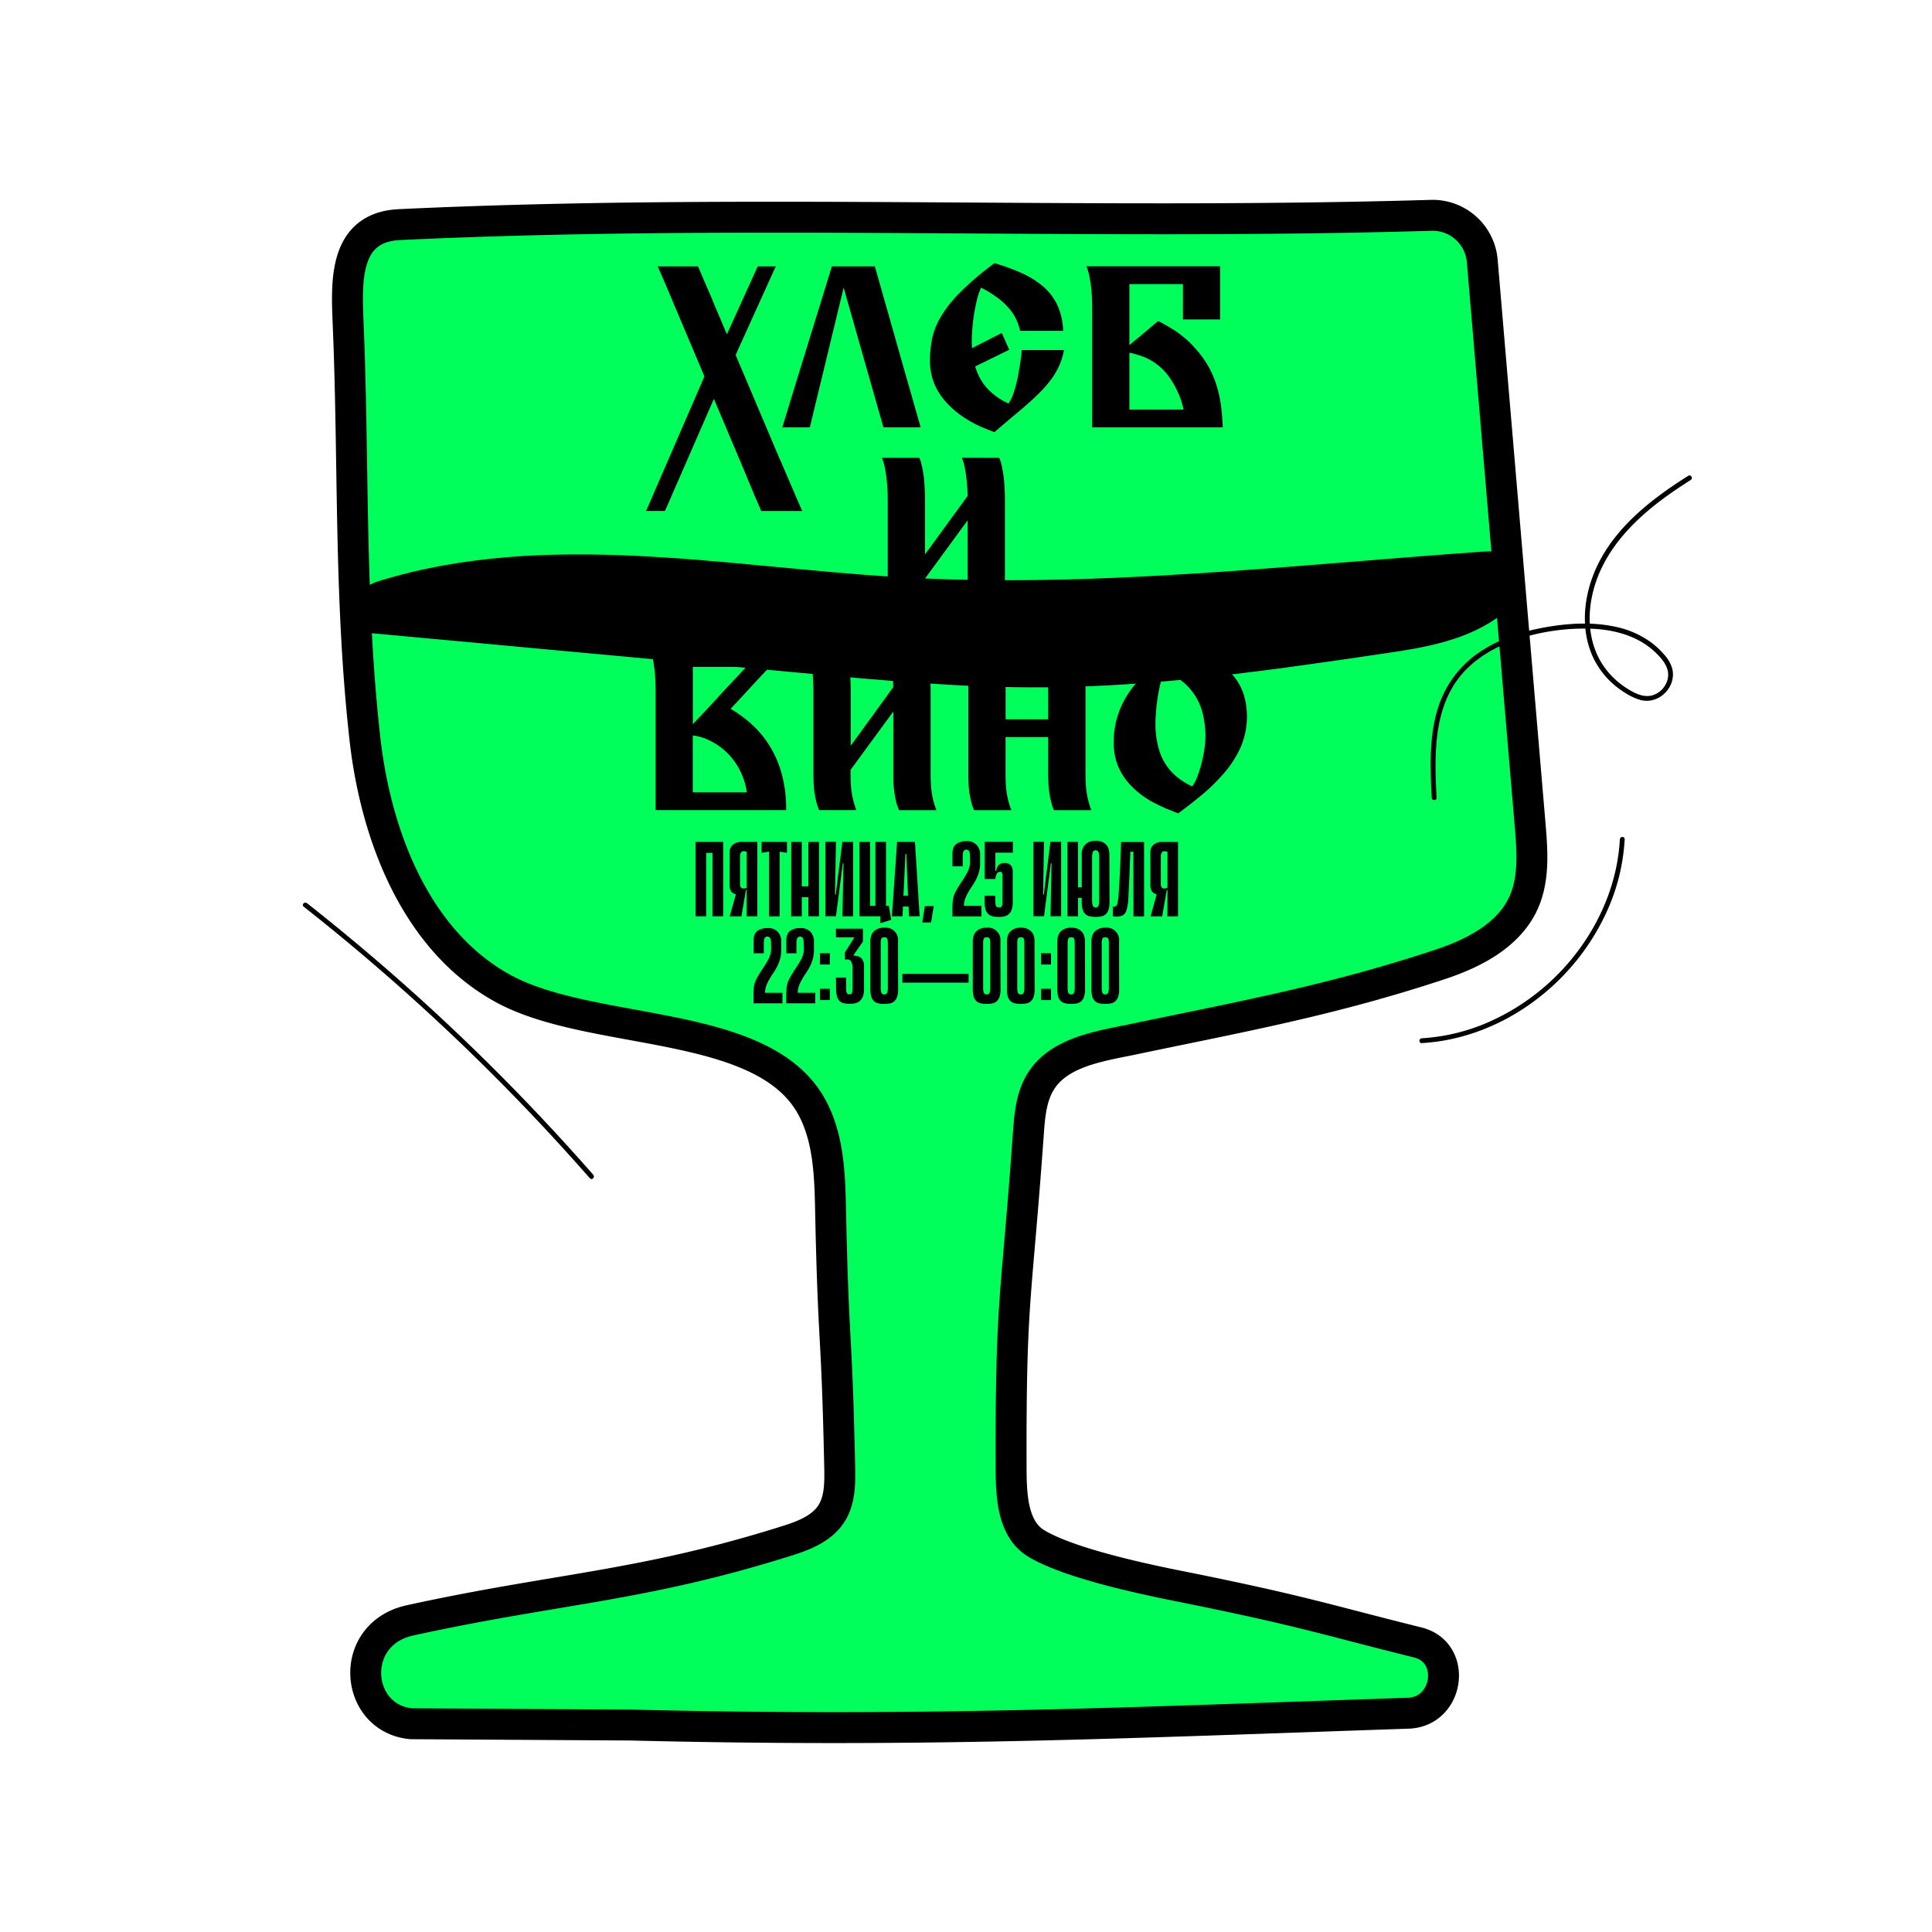
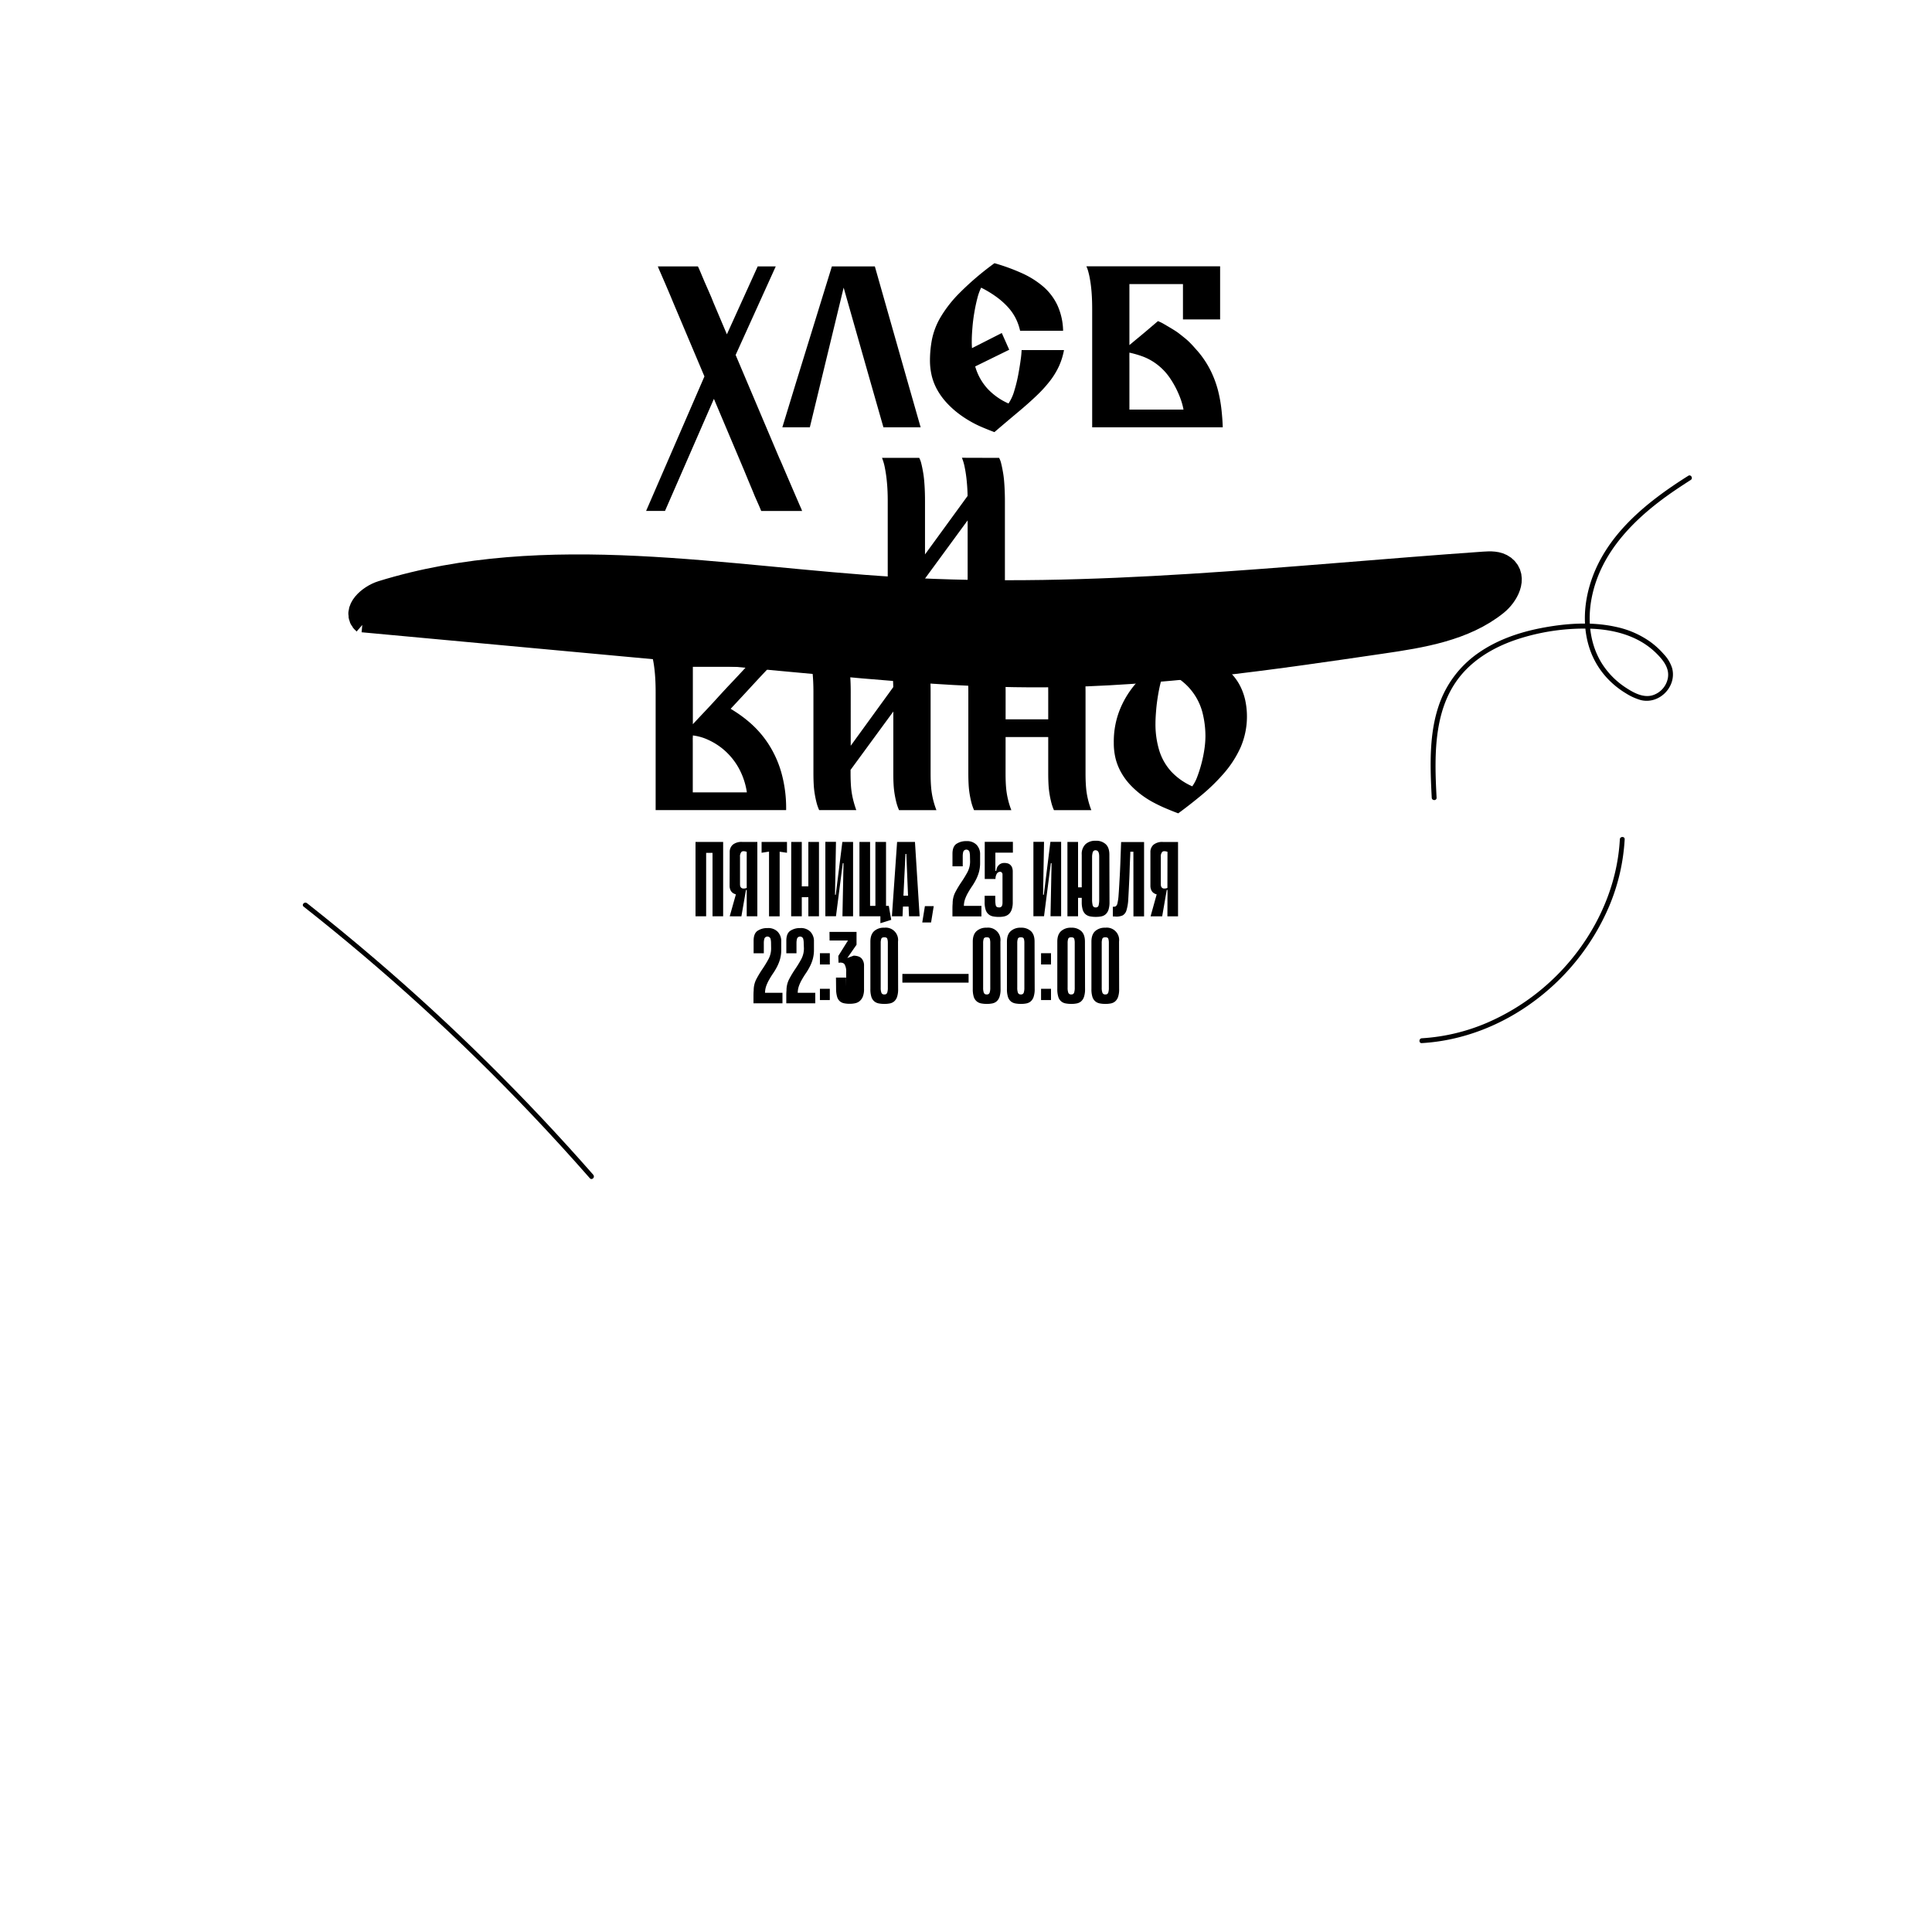
<svg xmlns="http://www.w3.org/2000/svg" id="Слой_1" data-name="Слой 1" viewBox="0 0 1000 1000">
  <defs>
    <style>.cls-1{fill:#00ff5b;}.cls-1,.cls-2{stroke:#000;stroke-linejoin:round;stroke-width:16px;}</style>
  </defs>
-   <path class="cls-1" d="M206.72,116.26c177.83-8.44,356.07.47,534-4.81A25.79,25.79,0,0,1,767.21,135L792,427c1.21,14.21,2.26,29.28-4.24,42-8.11,15.81-25.53,24.62-42.39,30.2-56.21,18.62-102.86,27-158,38.55-18.09,3.78-39.43,6.61-48.94,22.46-4.69,7.83-5.49,17.31-6.14,26.41-6.22,87.27-9.2,84.77-8.93,172.26,0,14.52.47,32.32,12.85,39.9,15.82,9.67,51,17.55,72,21.78C674.12,833.73,685,838,733.84,850.13c20.48,5.09,16.18,35.91-4.91,36.63-150.82,5.12-251.79,9.83-402.66,6.12l-113.52-.67c-29.42-2.9-32.89-46.43-.51-53.52,76.69-16.78,120.16-17.45,195.81-41.38,8.56-2.71,17.55-6.4,22.36-14,4.41-7,4.38-15.73,4.21-24-1.58-74.37-3.15-58.73-4.72-133.1-.39-18.4-1-37.65-10-53.72-25.54-45.72-113.4-35.68-159.37-60.77-44.94-24.52-66-78.72-71.68-129.6-8.17-73.28-5.59-142.47-8.65-214.54C179.31,145.85,177.84,117.63,206.72,116.26Z" />
  <path d="M369.81,182.86,378,187l-33.79,77.44h-9.78Zm33.65,54.46c.19.34.69,1.44,1.48,3.33s1.73,4.08,2.82,6.58,2.17,5,3.26,7.58,2,4.72,2.81,6.5,1.24,2.83,1.34,3.16H394q-1-2.49-2.15-5t-2.22-5.24c-.74-1.83-1.51-3.67-2.3-5.5s-1.58-3.75-2.37-5.74l-36.46-86.28c-.1-.33-.55-1.41-1.34-3.24s-1.68-3.92-2.66-6.25-1.88-4.39-2.67-6.16-1.24-2.83-1.34-3.17h20.75c.3.56.75,1.56,1.34,3s1.28,3.08,2.07,4.91,1.61,3.7,2.45,5.58,1.56,3.61,2.15,5.17Zm-29.79-54.13v2.34h-1l-.15-2.34Zm18.52-45.3h9.34l-20.75,45.8-7.56-4Z" />
  <path d="M411.91,198.35l18.67-60.46h8.75l-20.16,83.28H404.94Zm38.83,0-11.56-40.64-5.63-19.82h19.27l5.63,19.82L470,198.35l6.52,22.82H457.26Z" />
  <path d="M528,171.2a27.64,27.64,0,0,0-2.22-6.33,26.18,26.18,0,0,0-3.93-5.74,39.06,39.06,0,0,0-5.93-5.33,55.72,55.72,0,0,0-8.08-4.91,26.92,26.92,0,0,0-1.92,5.32c-.59,2.23-1.11,4.64-1.56,7.25s-.79,5.19-1,7.74-.37,4.89-.37,7a46.74,46.74,0,0,0,2,14.24,28.75,28.75,0,0,0,6.23,10.83A33.09,33.09,0,0,0,522,208.84a22.83,22.83,0,0,0,3-6.58,76.3,76.3,0,0,0,2.08-8.49q.81-4.41,1.26-7.83a44.61,44.61,0,0,0,.44-4.74h21.94a35.77,35.77,0,0,1-2.67,8.49,40.14,40.14,0,0,1-4.59,7.49,67.26,67.26,0,0,1-6.9,7.58q-4.08,3.92-9.56,8.5t-12.3,10.41q-3.1-1.17-6.45-2.59a55.8,55.8,0,0,1-6.59-3.33,55.09,55.09,0,0,1-6.23-4.24,46.72,46.72,0,0,1-5.56-5.17,35.11,35.11,0,0,1-4.52-6.16,29.23,29.23,0,0,1-3-7.33,34.43,34.43,0,0,1-1-8.66,58.14,58.14,0,0,1,1-10.32,37.31,37.31,0,0,1,4.23-11.25,63.51,63.51,0,0,1,10-12.9,149,149,0,0,1,18.16-15.49,102.55,102.55,0,0,1,14,5.08,45.88,45.88,0,0,1,11.11,6.91,29.26,29.26,0,0,1,7.41,9.66,33.32,33.32,0,0,1,3,13.32Zm-9.48,1.17,3.85,8.66-22.08,10.83-3.41-8.5Z" />
  <path d="M565.31,221.17v-61c0-2.77-.07-5.33-.22-7.66s-.37-4.47-.67-6.41-.61-3.61-1-5a16.52,16.52,0,0,0-1.11-3.25h69.22v27.48H612.3V147.05H584.58v36.48Zm37.13-53.46,2.82,1.66c.94.56,1.85,1.11,2.74,1.67a26.45,26.45,0,0,1,2.59,1.83l2.52,2a30.79,30.79,0,0,1,2.45,2.16c.79.78,1.56,1.58,2.3,2.42l2.29,2.58a49.17,49.17,0,0,1,6.6,10.08,53.13,53.13,0,0,1,3.71,10.07,71.93,71.93,0,0,1,1.77,9.83q.53,4.83.67,9.16H565.31a83.66,83.66,0,0,1,.52-9.25,51.61,51.61,0,0,1,1.78-8.82,46.06,46.06,0,0,1,3.41-8.33,48.07,48.07,0,0,1,5.26-7.91,59.32,59.32,0,0,1,7.41-7.5l2.89-2.41,5.12-4.25c1.87-1.55,3.55-3,5-4.24s2.37-2,2.66-2.25A22,22,0,0,1,602.44,167.71Zm-17.86,20.4V212h28a34.35,34.35,0,0,0-1.41-5.25,48,48,0,0,0-2.3-5.41,46.24,46.24,0,0,0-2.82-4.91,32,32,0,0,0-2.81-3.75,30.5,30.5,0,0,0-5.78-5.08,28.72,28.72,0,0,0-6.45-3.25,51.89,51.89,0,0,0-6.45-1.83Z" />
  <path d="M475.79,237a12.29,12.29,0,0,1,1.11,3.08c.35,1.39.67,3,1,5s.51,4.11.66,6.5.22,5,.22,7.75v27.64l24.76-34,.15,12.49-24.91,34v1.84q0,3.66.23,6.66a41,41,0,0,0,.89,6,52.85,52.85,0,0,0,1.85,6.33H462.45a25.25,25.25,0,0,1-1.41-4.08c-.35-1.39-.64-2.83-.89-4.33a45.54,45.54,0,0,1-.52-4.83c-.1-1.72-.14-3.63-.14-5.74v-42q0-5.51-.45-10a70.7,70.7,0,0,0-1.11-7.58,26.18,26.18,0,0,0-1.41-4.74Zm41.35,0a11.54,11.54,0,0,1,1.11,3.08c.35,1.39.67,3,1,5s.52,4.11.66,6.5.23,5,.23,7.75v42c0,2.88.09,5.41.29,7.57a40.9,40.9,0,0,0,1,6,41.84,41.84,0,0,0,1.7,5.41H503.8a24.28,24.28,0,0,1-1.4-4.08c-.35-1.39-.65-2.83-.89-4.33A43.07,43.07,0,0,1,501,307c-.1-1.72-.15-3.63-.15-5.74v-42q0-5.51-.45-10a66,66,0,0,0-1.11-7.58,24.66,24.66,0,0,0-1.41-4.74Z" />
  <path d="M339.36,419.32v-61c0-2.77-.08-5.33-.23-7.66s-.37-4.47-.66-6.41-.62-3.61-1-5a15.3,15.3,0,0,0-1.11-3.25h70.55c-.59.67-1.9,2.08-3.92,4.25s-4.45,4.75-7.27,7.74-5.75,6.17-8.82,9.5-6,6.47-8.74,9.41l-7,7.41c-1.88,2-3,3.22-3.41,3.66l-11.56-.5q4.31-4.65,7.78-8.32c2.32-2.44,4.75-5.06,7.27-7.83s4.94-5.39,7.26-7.83,4.91-5.22,7.78-8.33H358.62v36.48ZM380,368a66.55,66.55,0,0,1,8.75,6.58,52.67,52.67,0,0,1,8.82,10.24,54.85,54.85,0,0,1,6.74,14.66,68,68,0,0,1,2.59,19.82H339.36a72.66,72.66,0,0,1,.89-11.58,50.55,50.55,0,0,1,3-10.82,44.57,44.57,0,0,1,5.63-10.08,55.14,55.14,0,0,1,8.89-9.33c.1-.11.87-.75,2.3-1.91s3.09-2.56,5-4.17,3.6-3.08,5.19-4.41,2.66-2.22,3.26-2.66A66.05,66.05,0,0,1,380,368Zm-21.42,16.82v25.32h28a37.38,37.38,0,0,0-4.3-12.74,34.61,34.61,0,0,0-7.26-9,34,34,0,0,0-8.53-5.49,25.91,25.91,0,0,0-7.93-2.25Z" />
  <path d="M437.33,336a12.6,12.6,0,0,1,1.11,3.08c.34,1.39.67,3.06,1,5s.52,4.11.67,6.5.22,5,.22,7.74V386L465,352l.15,12.49-24.9,34v1.83c0,2.44.08,4.66.22,6.66a42.81,42.81,0,0,0,.89,6,53,53,0,0,0,1.86,6.33H424a23.46,23.46,0,0,1-1.41-4.08c-.35-1.39-.64-2.83-.89-4.33a45.54,45.54,0,0,1-.52-4.83c-.1-1.72-.15-3.64-.15-5.75v-42q0-5.49-.44-10a70.31,70.31,0,0,0-1.11-7.58,26.33,26.33,0,0,0-1.41-4.75Zm41.35,0a12.6,12.6,0,0,1,1.11,3.08c.35,1.39.67,3.06,1,5s.52,4.11.67,6.5.22,5,.22,7.74v42c0,2.89.1,5.41.3,7.58a42.42,42.42,0,0,0,1,6,43.65,43.65,0,0,0,1.71,5.42H465.34a25.25,25.25,0,0,1-1.41-4.08c-.34-1.39-.64-2.83-.89-4.33a48.32,48.32,0,0,1-.52-4.83c-.1-1.72-.14-3.64-.14-5.75v-42q0-5.49-.45-10a70.31,70.31,0,0,0-1.11-7.58,24.79,24.79,0,0,0-1.41-4.75Z" />
  <path d="M520.48,400.33c0,2.89.09,5.41.29,7.58a41,41,0,0,0,1,6,42,42,0,0,0,1.7,5.42H504.17a25.25,25.25,0,0,1-1.41-4.08c-.34-1.39-.64-2.83-.89-4.33a45.63,45.63,0,0,1-.51-4.83c-.1-1.72-.15-3.64-.15-5.75v-42q0-5.49-.45-10a65.62,65.62,0,0,0-1.11-7.58,24.79,24.79,0,0,0-1.41-4.75h19.27a11.82,11.82,0,0,1,1.11,3.08c.35,1.39.67,3.06,1,5s.52,4.11.66,6.5.23,5,.23,7.74Zm31.27-28-2.37,9.16H515.73v-9.16ZM558.86,336a12.14,12.14,0,0,1,1.12,3.08c.34,1.39.66,3.06,1,5s.52,4.11.67,6.5.22,5,.22,7.74v42c0,2.89.1,5.41.3,7.58a39.72,39.72,0,0,0,1,6,42,42,0,0,0,1.7,5.42H545.52a24.28,24.28,0,0,1-1.4-4.08c-.35-1.39-.65-2.83-.89-4.33a45.54,45.54,0,0,1-.52-4.83c-.1-1.72-.15-3.64-.15-5.75v-42q0-5.49-.44-10a67.63,67.63,0,0,0-1.12-7.58,25.65,25.65,0,0,0-1.4-4.75Z" />
  <path d="M618.37,337.21a68.63,68.63,0,0,1,7.64,3.33,52.43,52.43,0,0,1,6.59,4,31.79,31.79,0,0,1,5.41,4.83,27.06,27.06,0,0,1,4,5.91,31,31,0,0,1,2.52,7.16,40.35,40.35,0,0,1-2.37,24.32,54.57,54.57,0,0,1-8.59,13.4A98.22,98.22,0,0,1,622,411.49q-6.22,5.16-12.15,9.49c-2.08-.77-4.22-1.64-6.45-2.58s-4.42-2-6.59-3.16a47.44,47.44,0,0,1-6.23-4,44.46,44.46,0,0,1-5.56-5,32.44,32.44,0,0,1-4.52-6.08,29.52,29.52,0,0,1-3-7.24,33.51,33.51,0,0,1-1-8.58,44.49,44.49,0,0,1,2.82-16.24A47.91,47.91,0,0,1,586.88,355a84.4,84.4,0,0,1,10.67-10.91q5.93-5.08,12.3-9.74Q614.29,335.72,618.37,337.21ZM601,352.36c-.6,2.23-1.12,4.64-1.56,7.25s-.79,5.19-1,7.74-.37,4.89-.37,7a46.78,46.78,0,0,0,2,14.24,28.75,28.75,0,0,0,6.23,10.83A33.09,33.09,0,0,0,617.11,407a21,21,0,0,0,2.67-5.16,70.56,70.56,0,0,0,2.15-6.83,65.17,65.17,0,0,0,1.48-7.33,47.2,47.2,0,0,0,.52-6.66,50,50,0,0,0-1.56-12.32,30.48,30.48,0,0,0-6.07-11.75q-4.53-5.56-13.42-9.9A26.68,26.68,0,0,0,601,352.36Z" />
  <path d="M735.9,539.91c21.13-1.22,41.48-9.24,58.39-21.87A119.19,119.19,0,0,0,833,468.83a103.85,103.85,0,0,0,7.93-34.4c.09-1.61-2.41-1.61-2.5,0-1.1,20.59-8.89,40.38-21.06,56.94a116.29,116.29,0,0,1-47.9,38.11,101.13,101.13,0,0,1-33.55,7.93c-1.6.1-1.61,2.6,0,2.5Z" />
  <path d="M307.1,608.09q-26.3-30-54.71-58.09t-58.74-54q-17.09-14.61-34.74-28.52c-1.25-1-3,.77-1.77,1.77q31.35,24.69,60.88,51.59t57,55.83q15.48,16.29,30.3,33.2c1.06,1.21,2.82-.56,1.76-1.77Z" />
  <path d="M743.58,412.92c-1.22-23-1.9-49.21,15.64-66.72,7.79-7.77,17.88-12.83,28.32-16a111.32,111.32,0,0,1,34.64-4.82c12.66.26,25.72,3.51,35,12.63,3.57,3.51,7.17,7.85,6.06,13.19a11.5,11.5,0,0,1-8.07,8.73c-4.95,1.34-10-1.58-14-4.23a41.22,41.22,0,0,1-11.85-12c-6.4-10-7.7-22.43-5.53-33.9,4.68-24.81,23.63-42.81,43.72-56.38,2.5-1.7,5.05-3.34,7.61-5,1.36-.85.1-3-1.26-2.16-21.62,13.61-43.19,30.83-50.87,56.26-3.6,11.9-3.86,25.12,1.12,36.67a42.37,42.37,0,0,0,10.42,14.45,44.34,44.34,0,0,0,7,5.2,29.54,29.54,0,0,0,7.67,3.5c9.59,2.44,18.8-6.89,16.3-16.47a18.47,18.47,0,0,0-4.31-7.24,41.6,41.6,0,0,0-6.94-6.38,47.44,47.44,0,0,0-17.81-7.77c-12.68-2.83-26.21-1.83-38.88.63-11.37,2.21-22.68,6.13-32.25,12.79a54.23,54.23,0,0,0-20.78,27.83c-4,12.09-4.3,25.09-3.89,37.7.11,3.16.26,6.32.43,9.48.08,1.6,2.58,1.61,2.5,0Z" />
  <path class="cls-2" d="M187.9,319.29,416,340.37c41.48,3.84,83.06,7.68,124.73,7.39,58.4-.4,116.35-8.89,174.06-17.36,20.69-3,42.53-6.56,58.48-19.39,5.07-4.07,9.22-12.07,4-16-2.44-1.85-5.88-1.72-9-1.51-101.39,7.08-202.93,19.26-304.38,13.17-89-5.34-180.84-24.41-265.64,1.8-6,1.86-13.12,8.33-8.45,12.36" />
  <path d="M360,435.78h5.5v38.5H360Zm13.8,5.67H363.34v-5.67h10.45Zm-5-5.67h5.5v38.5h-5.5Z" />
  <path d="M386.5,462.13v-1.49h-.33q-.23,0-.39.36a3.51,3.51,0,0,1-1.45,1.57,4.2,4.2,0,0,1-1.79.49,4.91,4.91,0,0,1-1.35-.08,4.6,4.6,0,0,1-1.35-.47,3.68,3.68,0,0,1-1.54-1.4,5.27,5.27,0,0,1-.66-2.61l.06-17.38a5,5,0,0,1,1.59-3.91,7.2,7.2,0,0,1,4.9-1.43H392v38.5h-5.5Zm-4.73-2.31,4.34.82-2.36,13.64H377.7Zm4.73-18.92c-1.32-.44-2.23-.42-2.72.05a3.53,3.53,0,0,0-.75,2.59v14.24a4.05,4.05,0,0,0,.11.86,1.75,1.75,0,0,0,.47.82,1.7,1.7,0,0,0,1.05.44,4.5,4.5,0,0,0,1.84-.3Z" />
  <path d="M407.34,441.39l-3.79-.55v33.44h-5.5V440.79l-3.85.6v-5.61h13.14Z" />
  <path d="M409.54,435.78H415v38.5h-5.5Zm12.65,28.6H411.74v-5.61h10.45Zm-3.79-28.6h5.5v38.5h-5.5Z" />
  <path d="M436.6,446.78h-.38l-3.52,27.45v0h-5.5v-38.5h5.5l-.5,27.39h.39L436,435.78h5.55v38.5h-5.5Z" />
  <path d="M450.35,474.28h-5.5v-38.5h5.5Zm-5-5.39h14.69l.16,5.39H445.4Zm13.26,5.39h-5.5v-38.5h5.5Zm-2.92-5.39h4.35l1.26,7.21-5.61,1.76Z" />
  <path d="M476,474.28h-5.5l-.22-5.06h-2.91l-.22,5.06h-5.5l2.69-38.5h9.24ZM470,463.61,469.11,442h-.44l-1.05,21.61Z" />
  <path d="M477.36,477.47l1.37-8.47h4.57l-1.38,8.47Z" />
  <path d="M502.05,443.21a8.8,8.8,0,0,0-.3-2.42,1.71,1.71,0,0,0-3.14,0,8.77,8.77,0,0,0-.3,2.45v5.17H493v-6.49q0-3.63,1.93-5.06a8.9,8.9,0,0,1,5.28-1.49,6.82,6.82,0,0,1,5.22,1.87,7,7,0,0,1,1.87,5.12v4.23a17.79,17.79,0,0,1-.6,4.79,21,21,0,0,1-1.54,3.93,34,34,0,0,1-2,3.38c-.73,1.07-1.41,2.13-2,3.19a20.93,20.93,0,0,0-1.57,3.28,11.39,11.39,0,0,0-.69,3.71h9.08v5.44h-15V471c0-1.12,0-2.23.11-3.33a12.54,12.54,0,0,1,1.4-5.91,52.07,52.07,0,0,1,3.11-5.17c1.14-1.67,2.17-3.37,3.11-5.09a11.73,11.73,0,0,0,1.4-5.67Z" />
  <path d="M519.93,446.67a6.06,6.06,0,0,1,1.56.2,3.15,3.15,0,0,1,1.35.71,3.71,3.71,0,0,1,1,1.4,6.22,6.22,0,0,1,.36,2.31v15.57a11.46,11.46,0,0,1-.58,4,5.46,5.46,0,0,1-1.56,2.37,5.2,5.2,0,0,1-2.29,1.1,13.28,13.28,0,0,1-2.72.27,15.63,15.63,0,0,1-3-.27,4.86,4.86,0,0,1-3.88-3.44,12.49,12.49,0,0,1-.52-4v-3.24h5.5v2a14.24,14.24,0,0,0,.24,2.89c.17.75.73,1.13,1.68,1.13a1.46,1.46,0,0,0,1.65-1.13,4.22,4.22,0,0,0,.17-1.26V453.05c0-.14,0-.34,0-.57a1.42,1.42,0,0,0-.77-1.16,1.43,1.43,0,0,0-1,0,2.11,2.11,0,0,0-1.37,1.3,5.47,5.47,0,0,0-.5,2.33h-5.55V435.73h14.57v5.61h-9.07v9.46l.38-.06c.07,0,.14-.26.19-.68a3.94,3.94,0,0,1,.5-1.38,4.34,4.34,0,0,1,1.26-1.37A4.13,4.13,0,0,1,519.93,446.67Z" />
  <path d="M544.29,446.78h-.38l-3.52,27.45v0h-5.5v-38.5h5.5l-.5,27.39h.39l3.41-27.39h5.55v38.5h-5.5Z" />
  <path d="M558,474.28h-5.5v-38.5H558Zm-4.9-15h8.25v5.45h-8.25Zm21.18,7.59a12.49,12.49,0,0,1-.52,4,5.43,5.43,0,0,1-1.46,2.34,4.79,4.79,0,0,1-2.23,1.1,14.13,14.13,0,0,1-2.89.27,15.31,15.31,0,0,1-3-.27,5,5,0,0,1-2.31-1.1,5.08,5.08,0,0,1-1.46-2.34,13.16,13.16,0,0,1-.5-4V442.38a7,7,0,0,1,1.93-5.41,7.41,7.41,0,0,1,5.28-1.79,7.19,7.19,0,0,1,5.22,1.79q1.88,1.78,1.87,5.41Zm-7.15-26.78a1.45,1.45,0,0,0-1.54,1.1,8.59,8.59,0,0,0-.33,2.47v21.95a11.82,11.82,0,0,0,.3,2.91,1.46,1.46,0,0,0,1.57,1.16,1.41,1.41,0,0,0,1.54-1.16,13.08,13.08,0,0,0,.27-2.91V443.7c0-.44,0-.88-.05-1.32a4.16,4.16,0,0,0-.25-1.15,1.94,1.94,0,0,0-.55-.8A1.45,1.45,0,0,0,567.17,440.13Z" />
  <path d="M586.64,440.84l-1.59,0c0,1.43-.09,2.73-.14,3.9s-.1,2.32-.14,3.44-.07,2.27-.11,3.44-.09,2.47-.16,3.9c-.19,4-.35,7.25-.5,9.74a23.6,23.6,0,0,1-.91,5.8,4.45,4.45,0,0,1-2,2.75,7.85,7.85,0,0,1-3.83.58l-1.26-.06v-5a3.11,3.11,0,0,0,1.49-.22,2.5,2.5,0,0,0,.9-1.6,24.68,24.68,0,0,0,.58-4.12q.22-2.8.49-7.87c.12-1.9.21-3.64.28-5.22s.14-3.12.19-4.62.11-3.05.17-4.62.12-3.32.19-5.23h11.88v38.5h-5.5Z" />
  <path d="M604.29,462.13v-1.49H604c-.14,0-.27.12-.38.36a3.7,3.7,0,0,1-.5.77,3.63,3.63,0,0,1-1,.8,4.16,4.16,0,0,1-1.79.49A4.84,4.84,0,0,1,599,463a4.4,4.4,0,0,1-1.35-.47,3.62,3.62,0,0,1-1.54-1.4,5.27,5.27,0,0,1-.66-2.61l0-17.38a5,5,0,0,1,1.6-3.91,7.16,7.16,0,0,1,4.89-1.43h7.81v38.5h-5.5Zm-4.73-2.31,4.35.82-2.37,13.64h-6Zm4.73-18.92c-1.32-.44-2.22-.42-2.72.05a3.58,3.58,0,0,0-.74,2.59v14.24a4.05,4.05,0,0,0,.11.86,1.67,1.67,0,0,0,.47.82,1.64,1.64,0,0,0,1,.44,4.48,4.48,0,0,0,1.84-.3Z" />
  <path d="M399.09,488.21a8.8,8.8,0,0,0-.3-2.42,1.7,1.7,0,0,0-3.13,0,8.39,8.39,0,0,0-.31,2.45v5.17h-5.28v-6.49q0-3.63,1.93-5.06a8.9,8.9,0,0,1,5.28-1.49,6.82,6.82,0,0,1,5.22,1.87,7,7,0,0,1,1.87,5.12v4.23a17.79,17.79,0,0,1-.6,4.79,21,21,0,0,1-1.54,3.93,32.23,32.23,0,0,1-2,3.38c-.73,1.07-1.41,2.13-2,3.19a20.93,20.93,0,0,0-1.57,3.28,11.39,11.39,0,0,0-.69,3.71H405v5.44H390V516c0-1.12,0-2.23.11-3.33a12.54,12.54,0,0,1,1.4-5.91,54,54,0,0,1,3.11-5.17c1.14-1.67,2.17-3.37,3.11-5.09a11.62,11.62,0,0,0,1.4-5.67Z" />
  <path d="M416,488.21a8.8,8.8,0,0,0-.3-2.42,1.71,1.71,0,0,0-3.14,0,8.77,8.77,0,0,0-.3,2.45v5.17H407v-6.49q0-3.63,1.93-5.06a8.9,8.9,0,0,1,5.28-1.49,6.82,6.82,0,0,1,5.22,1.87,7,7,0,0,1,1.87,5.12v4.23a17.79,17.79,0,0,1-.6,4.79,21,21,0,0,1-1.54,3.93,32.23,32.23,0,0,1-2,3.38c-.73,1.07-1.41,2.13-2,3.19a20.93,20.93,0,0,0-1.57,3.28,11.39,11.39,0,0,0-.69,3.71h9.08v5.44h-15V516c0-1.12,0-2.23.11-3.33a12.54,12.54,0,0,1,1.4-5.91,52.07,52.07,0,0,1,3.11-5.17c1.14-1.67,2.17-3.37,3.11-5.09a11.73,11.73,0,0,0,1.4-5.67Z" />
  <path d="M424.39,499.21v-5.83h5.12v5.83Zm0,18.42V511.8h5.12v5.83Z" />
-   <path d="M441.88,494.64c1.95.08,3.32.58,4.13,1.52a5.5,5.5,0,0,1,1.21,3.71v12a10.31,10.31,0,0,1-.63,4,5.93,5.93,0,0,1-1.66,2.31,5.3,5.3,0,0,1-2.33,1.1,13,13,0,0,1-2.75.28,13.88,13.88,0,0,1-3-.28,4.7,4.7,0,0,1-2.19-1.07,4.86,4.86,0,0,1-1.38-2.31,14.86,14.86,0,0,1-.52-4L432.7,506h5.22l.06,4.62c0,.59,0,1.14,0,1.65a6.22,6.22,0,0,0,.17,1.29,1.6,1.6,0,0,0,.5.83,1.5,1.5,0,0,0,1,.3,1.29,1.29,0,0,0,1.46-1.13,17.94,17.94,0,0,0,.19-2.94v-9a7.4,7.4,0,0,0-.85-4.15c-.57-.79-1.6-1-3.11-.8l-.11-3.52,5-8h-9.52l-.05-4.46h14v6.66l-4.79,6.87Z" />
+   <path d="M441.88,494.64c1.95.08,3.32.58,4.13,1.52a5.5,5.5,0,0,1,1.21,3.71v12a10.31,10.31,0,0,1-.63,4,5.93,5.93,0,0,1-1.66,2.31,5.3,5.3,0,0,1-2.33,1.1,13,13,0,0,1-2.75.28,13.88,13.88,0,0,1-3-.28,4.7,4.7,0,0,1-2.19-1.07,4.86,4.86,0,0,1-1.38-2.31,14.86,14.86,0,0,1-.52-4L432.7,506h5.22l.06,4.62c0,.59,0,1.14,0,1.65v-9a7.4,7.4,0,0,0-.85-4.15c-.57-.79-1.6-1-3.11-.8l-.11-3.52,5-8h-9.52l-.05-4.46h14v6.66l-4.79,6.87Z" />
  <path d="M464.87,511.91a12.49,12.49,0,0,1-.52,4,5.43,5.43,0,0,1-1.46,2.34,4.79,4.79,0,0,1-2.23,1.1,14.1,14.1,0,0,1-2.88.27,15.34,15.34,0,0,1-3-.27,5,5,0,0,1-2.31-1.1A5.08,5.08,0,0,1,451,515.9a13.2,13.2,0,0,1-.49-4V487.38q0-3.63,1.92-5.41a7.41,7.41,0,0,1,5.28-1.79,6.41,6.41,0,0,1,7.1,7.2Zm-7.15-26.78c-.84,0-1.37.26-1.57.8a6.31,6.31,0,0,0-.3,2.17v23.1a7.37,7.37,0,0,0,.36,2.64,1.45,1.45,0,0,0,1.51.88,1.41,1.41,0,0,0,1.49-.88,8,8,0,0,0,.33-2.64V488.1a6.91,6.91,0,0,0-.28-2.2C459.08,485.39,458.56,485.13,457.72,485.13Z" />
  <path d="M501.34,508.61H467.07V504.1h34.27Z" />
  <path d="M517.89,511.91a12.49,12.49,0,0,1-.52,4,5.43,5.43,0,0,1-1.46,2.34,4.79,4.79,0,0,1-2.23,1.1,14.1,14.1,0,0,1-2.88.27,15.34,15.34,0,0,1-3-.27,5,5,0,0,1-2.31-1.1A5.08,5.08,0,0,1,504,515.9a13.2,13.2,0,0,1-.49-4V487.38q0-3.63,1.92-5.41a7.41,7.41,0,0,1,5.28-1.79,6.41,6.41,0,0,1,7.1,7.2Zm-7.15-26.78c-.84,0-1.37.26-1.57.8a6.31,6.31,0,0,0-.3,2.17v23.1a7.37,7.37,0,0,0,.36,2.64,1.45,1.45,0,0,0,1.51.88,1.41,1.41,0,0,0,1.49-.88,8,8,0,0,0,.33-2.64V488.1a6.91,6.91,0,0,0-.28-2.2C512.1,485.39,511.58,485.13,510.74,485.13Z" />
  <path d="M535.55,511.91a12.46,12.46,0,0,1-.53,4,5.42,5.42,0,0,1-1.45,2.34,4.83,4.83,0,0,1-2.23,1.1,14.2,14.2,0,0,1-2.89.27,15.34,15.34,0,0,1-3-.27,5,5,0,0,1-2.31-1.1,5.07,5.07,0,0,1-1.45-2.34,13.16,13.16,0,0,1-.5-4V487.38q0-3.63,1.93-5.41a7.41,7.41,0,0,1,5.28-1.79,7.22,7.22,0,0,1,5.22,1.79q1.88,1.78,1.87,5.41Zm-7.15-26.78c-.85,0-1.37.26-1.57.8a6.31,6.31,0,0,0-.3,2.17v23.1a7.41,7.41,0,0,0,.35,2.64,1.47,1.47,0,0,0,1.52.88,1.4,1.4,0,0,0,1.48-.88,8,8,0,0,0,.33-2.64V488.1a7,7,0,0,0-.27-2.2C529.75,485.39,529.24,485.13,528.4,485.13Z" />
  <path d="M538.85,499.21v-5.83H544v5.83Zm0,18.42V511.8H544v5.83Z" />
  <path d="M561.62,511.91a12.46,12.46,0,0,1-.53,4,5.33,5.33,0,0,1-1.45,2.34,4.83,4.83,0,0,1-2.23,1.1,14.2,14.2,0,0,1-2.89.27,15.34,15.34,0,0,1-3-.27,4.71,4.71,0,0,1-3.76-3.44,13.16,13.16,0,0,1-.5-4V487.38q0-3.63,1.93-5.41a7.41,7.41,0,0,1,5.28-1.79,7.22,7.22,0,0,1,5.22,1.79q1.88,1.78,1.87,5.41Zm-7.15-26.78c-.85,0-1.37.26-1.57.8a6.31,6.31,0,0,0-.3,2.17v23.1a7.41,7.41,0,0,0,.35,2.64,1.47,1.47,0,0,0,1.52.88,1.4,1.4,0,0,0,1.48-.88,8,8,0,0,0,.33-2.64V488.1a7,7,0,0,0-.27-2.2C555.82,485.39,555.31,485.13,554.47,485.13Z" />
  <path d="M579.27,511.91a12.49,12.49,0,0,1-.52,4,5.43,5.43,0,0,1-1.46,2.34,4.79,4.79,0,0,1-2.23,1.1,14.1,14.1,0,0,1-2.88.27,15.34,15.34,0,0,1-3-.27,5,5,0,0,1-2.31-1.1,5.08,5.08,0,0,1-1.46-2.34,13.2,13.2,0,0,1-.49-4V487.38q0-3.63,1.92-5.41a7.41,7.41,0,0,1,5.28-1.79,6.41,6.41,0,0,1,7.1,7.2Zm-7.15-26.78c-.84,0-1.37.26-1.57.8a6.31,6.31,0,0,0-.3,2.17v23.1a7.37,7.37,0,0,0,.36,2.64,1.45,1.45,0,0,0,1.51.88,1.41,1.41,0,0,0,1.49-.88,8,8,0,0,0,.33-2.64V488.1a6.91,6.91,0,0,0-.28-2.2C573.48,485.39,573,485.13,572.12,485.13Z" />
</svg>